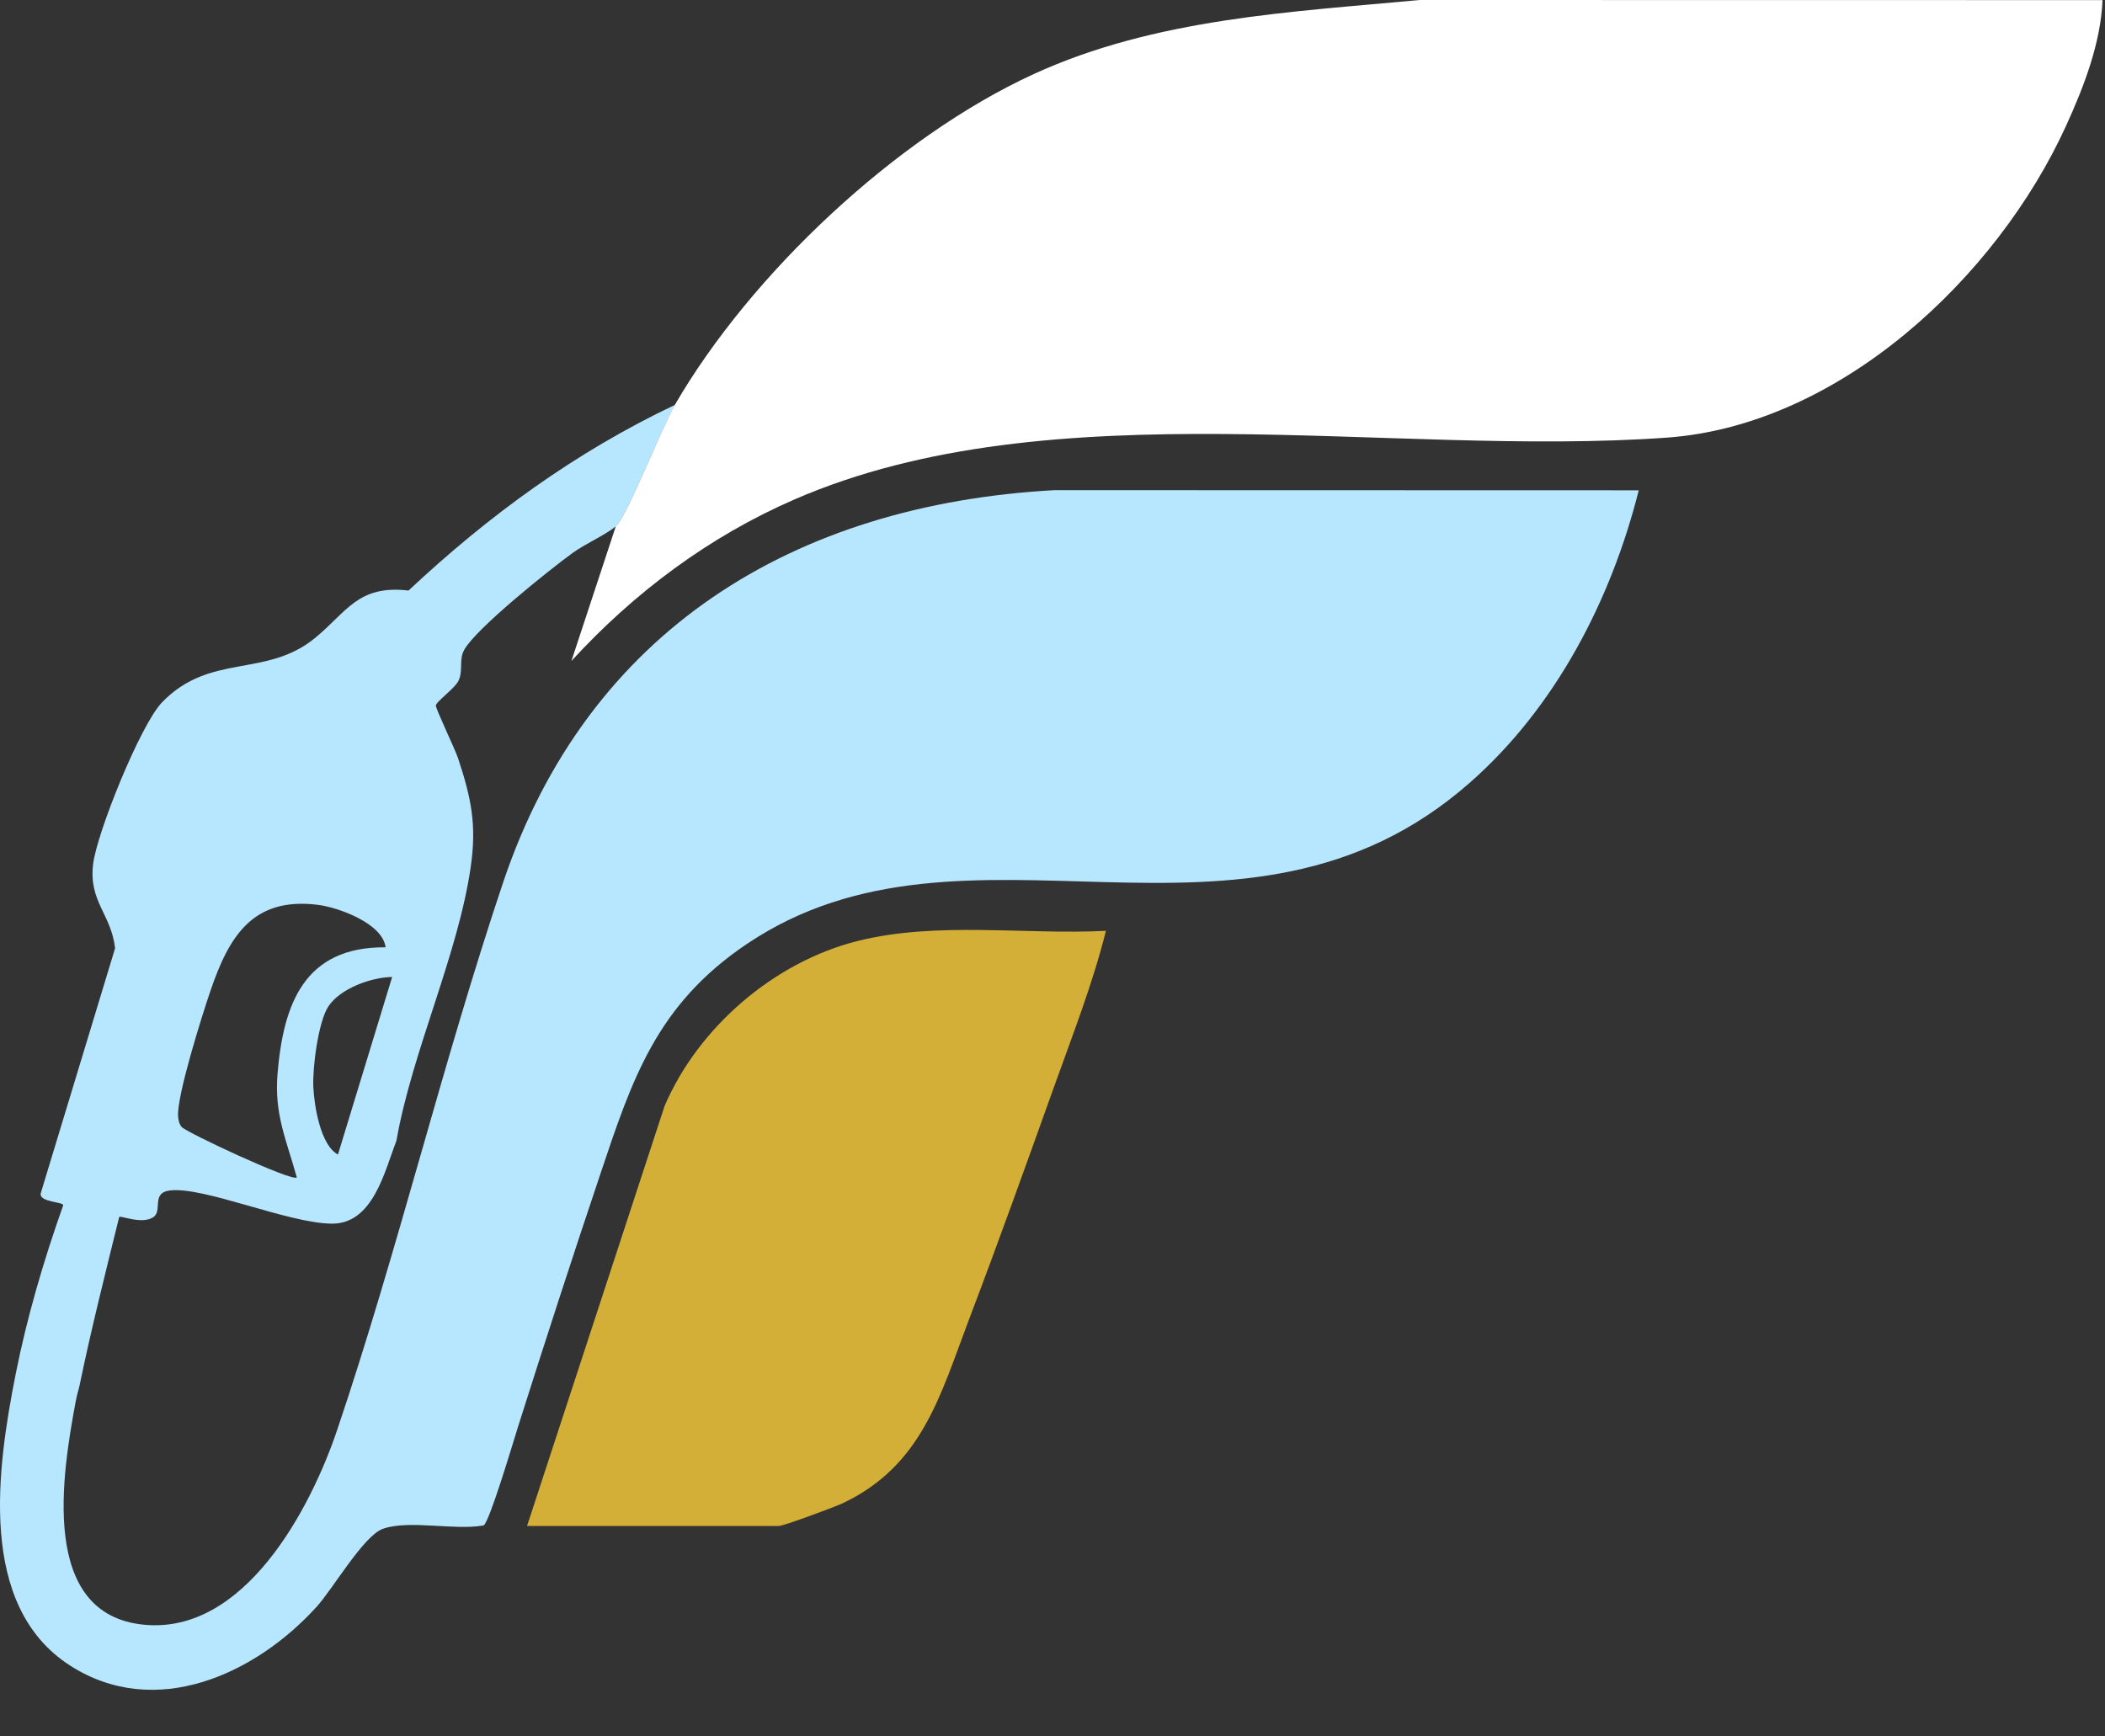
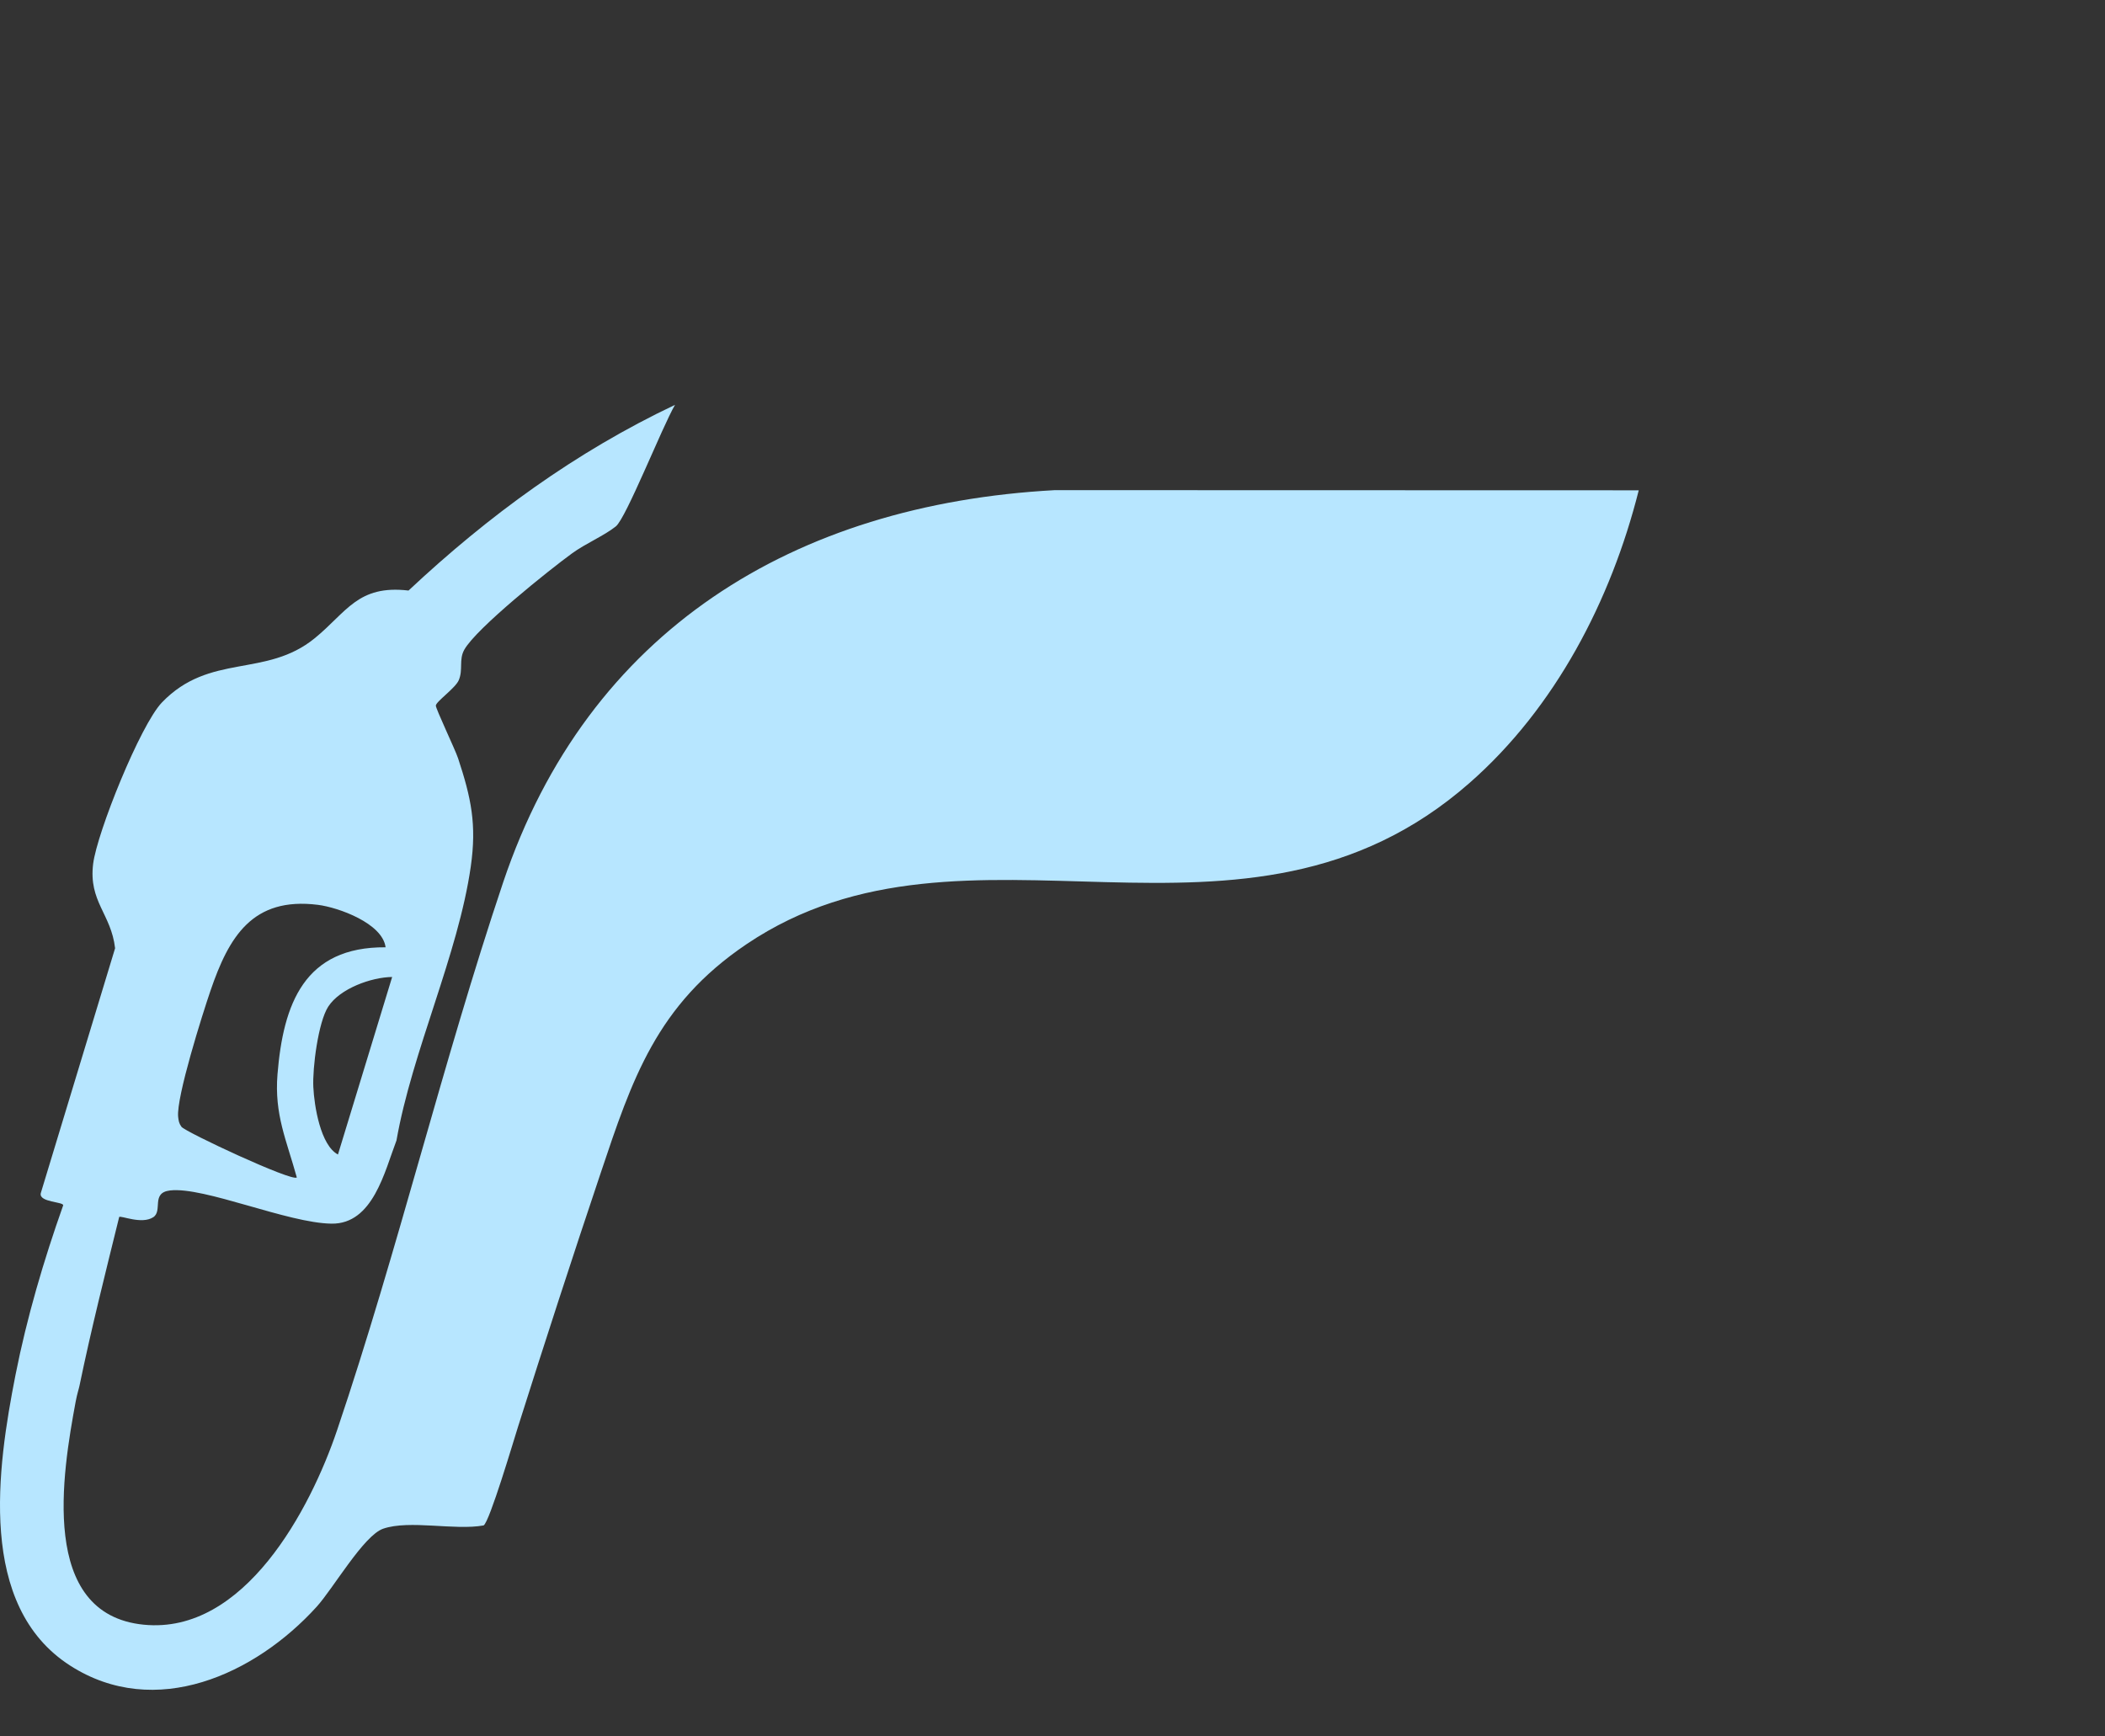
<svg xmlns="http://www.w3.org/2000/svg" width="40" height="33" viewBox="0 0 40 33" fill="none">
  <rect x="0" y="0" width="40" height="33" fill="#333333" stroke="none" />
  <path d="M12.828 7.692C12.578 8.122 11.898 9.848 11.702 10.004C11.481 10.181 11.124 10.331 10.871 10.516C10.435 10.833 9.055 11.937 8.824 12.345C8.715 12.537 8.804 12.722 8.718 12.926C8.654 13.078 8.288 13.33 8.282 13.409C8.277 13.464 8.647 14.239 8.704 14.409C8.954 15.167 9.06 15.667 8.946 16.468C8.707 18.14 7.831 19.982 7.534 21.674C7.309 22.262 7.087 23.267 6.299 23.255C5.466 23.244 3.879 22.549 3.232 22.624C2.862 22.667 3.099 23.014 2.91 23.134C2.691 23.274 2.299 23.097 2.265 23.128C2.002 24.195 1.734 25.255 1.511 26.333C1.498 26.398 1.469 26.473 1.437 26.642C1.189 27.983 0.729 30.681 2.734 30.877C4.641 31.064 5.897 28.686 6.407 27.176C7.565 23.746 8.409 20.198 9.561 16.769C11.171 11.979 15.093 9.585 20.044 9.315L31.14 9.318C30.613 11.41 29.555 13.45 27.923 14.881C23.618 18.658 18.396 15.107 14.187 17.943C12.473 19.098 12.01 20.517 11.412 22.3C10.874 23.9 10.338 25.554 9.844 27.114C9.761 27.376 9.302 28.925 9.19 28.99C8.641 29.09 7.784 28.88 7.282 29.052C6.911 29.179 6.331 30.19 6.017 30.536C4.852 31.82 2.952 32.694 1.333 31.654C-0.436 30.518 -0.053 27.896 0.295 26.128C0.51 25.04 0.83 23.953 1.2 22.909C1.219 22.837 0.732 22.853 0.775 22.675L2.187 18.021C2.112 17.367 1.681 17.135 1.77 16.417C1.844 15.822 2.666 13.779 3.077 13.35C3.987 12.403 5.051 12.888 5.981 12.129C6.588 11.634 6.799 11.11 7.763 11.223C9.282 9.799 10.939 8.589 12.827 7.694L12.828 7.692ZM7.327 18.003C7.27 17.548 6.432 17.245 6.041 17.196C4.796 17.04 4.348 17.806 3.999 18.83C3.847 19.273 3.349 20.851 3.385 21.223C3.394 21.302 3.4 21.347 3.448 21.414C3.518 21.511 5.558 22.465 5.64 22.377C5.445 21.669 5.211 21.183 5.273 20.417C5.382 19.078 5.783 17.991 7.327 18.003ZM7.452 18.567C7.055 18.572 6.459 18.787 6.237 19.131C6.046 19.428 5.936 20.299 5.954 20.659C5.971 21.019 6.091 21.767 6.422 21.941L7.452 18.567Z" fill="#B7E6FF" />
-   <path d="M10.015 29.001L12.628 21.021C13.267 19.523 14.716 18.277 16.301 17.882C17.807 17.506 19.473 17.768 21.015 17.69C20.766 18.692 20.375 19.686 20.025 20.666C19.512 22.1 18.98 23.585 18.419 25.061C17.869 26.508 17.527 27.861 15.997 28.576C15.849 28.644 14.89 29.001 14.797 29.001H10.016L10.015 29.001Z" fill="#D4AF37" />
-   <path d="M12.827 7.689C14.269 5.204 17.028 2.608 19.64 1.409C21.953 0.347 24.542 0.228 26.981 0L39.953 0.002C39.92 0.82 39.595 1.659 39.256 2.4C37.943 5.271 34.959 8.08 31.674 8.317C26.419 8.695 19.995 7.364 15.098 9.491C13.475 10.196 12.047 11.263 10.858 12.562L11.702 10.002C11.898 9.845 12.577 8.12 12.827 7.689Z" fill="white" />
</svg>